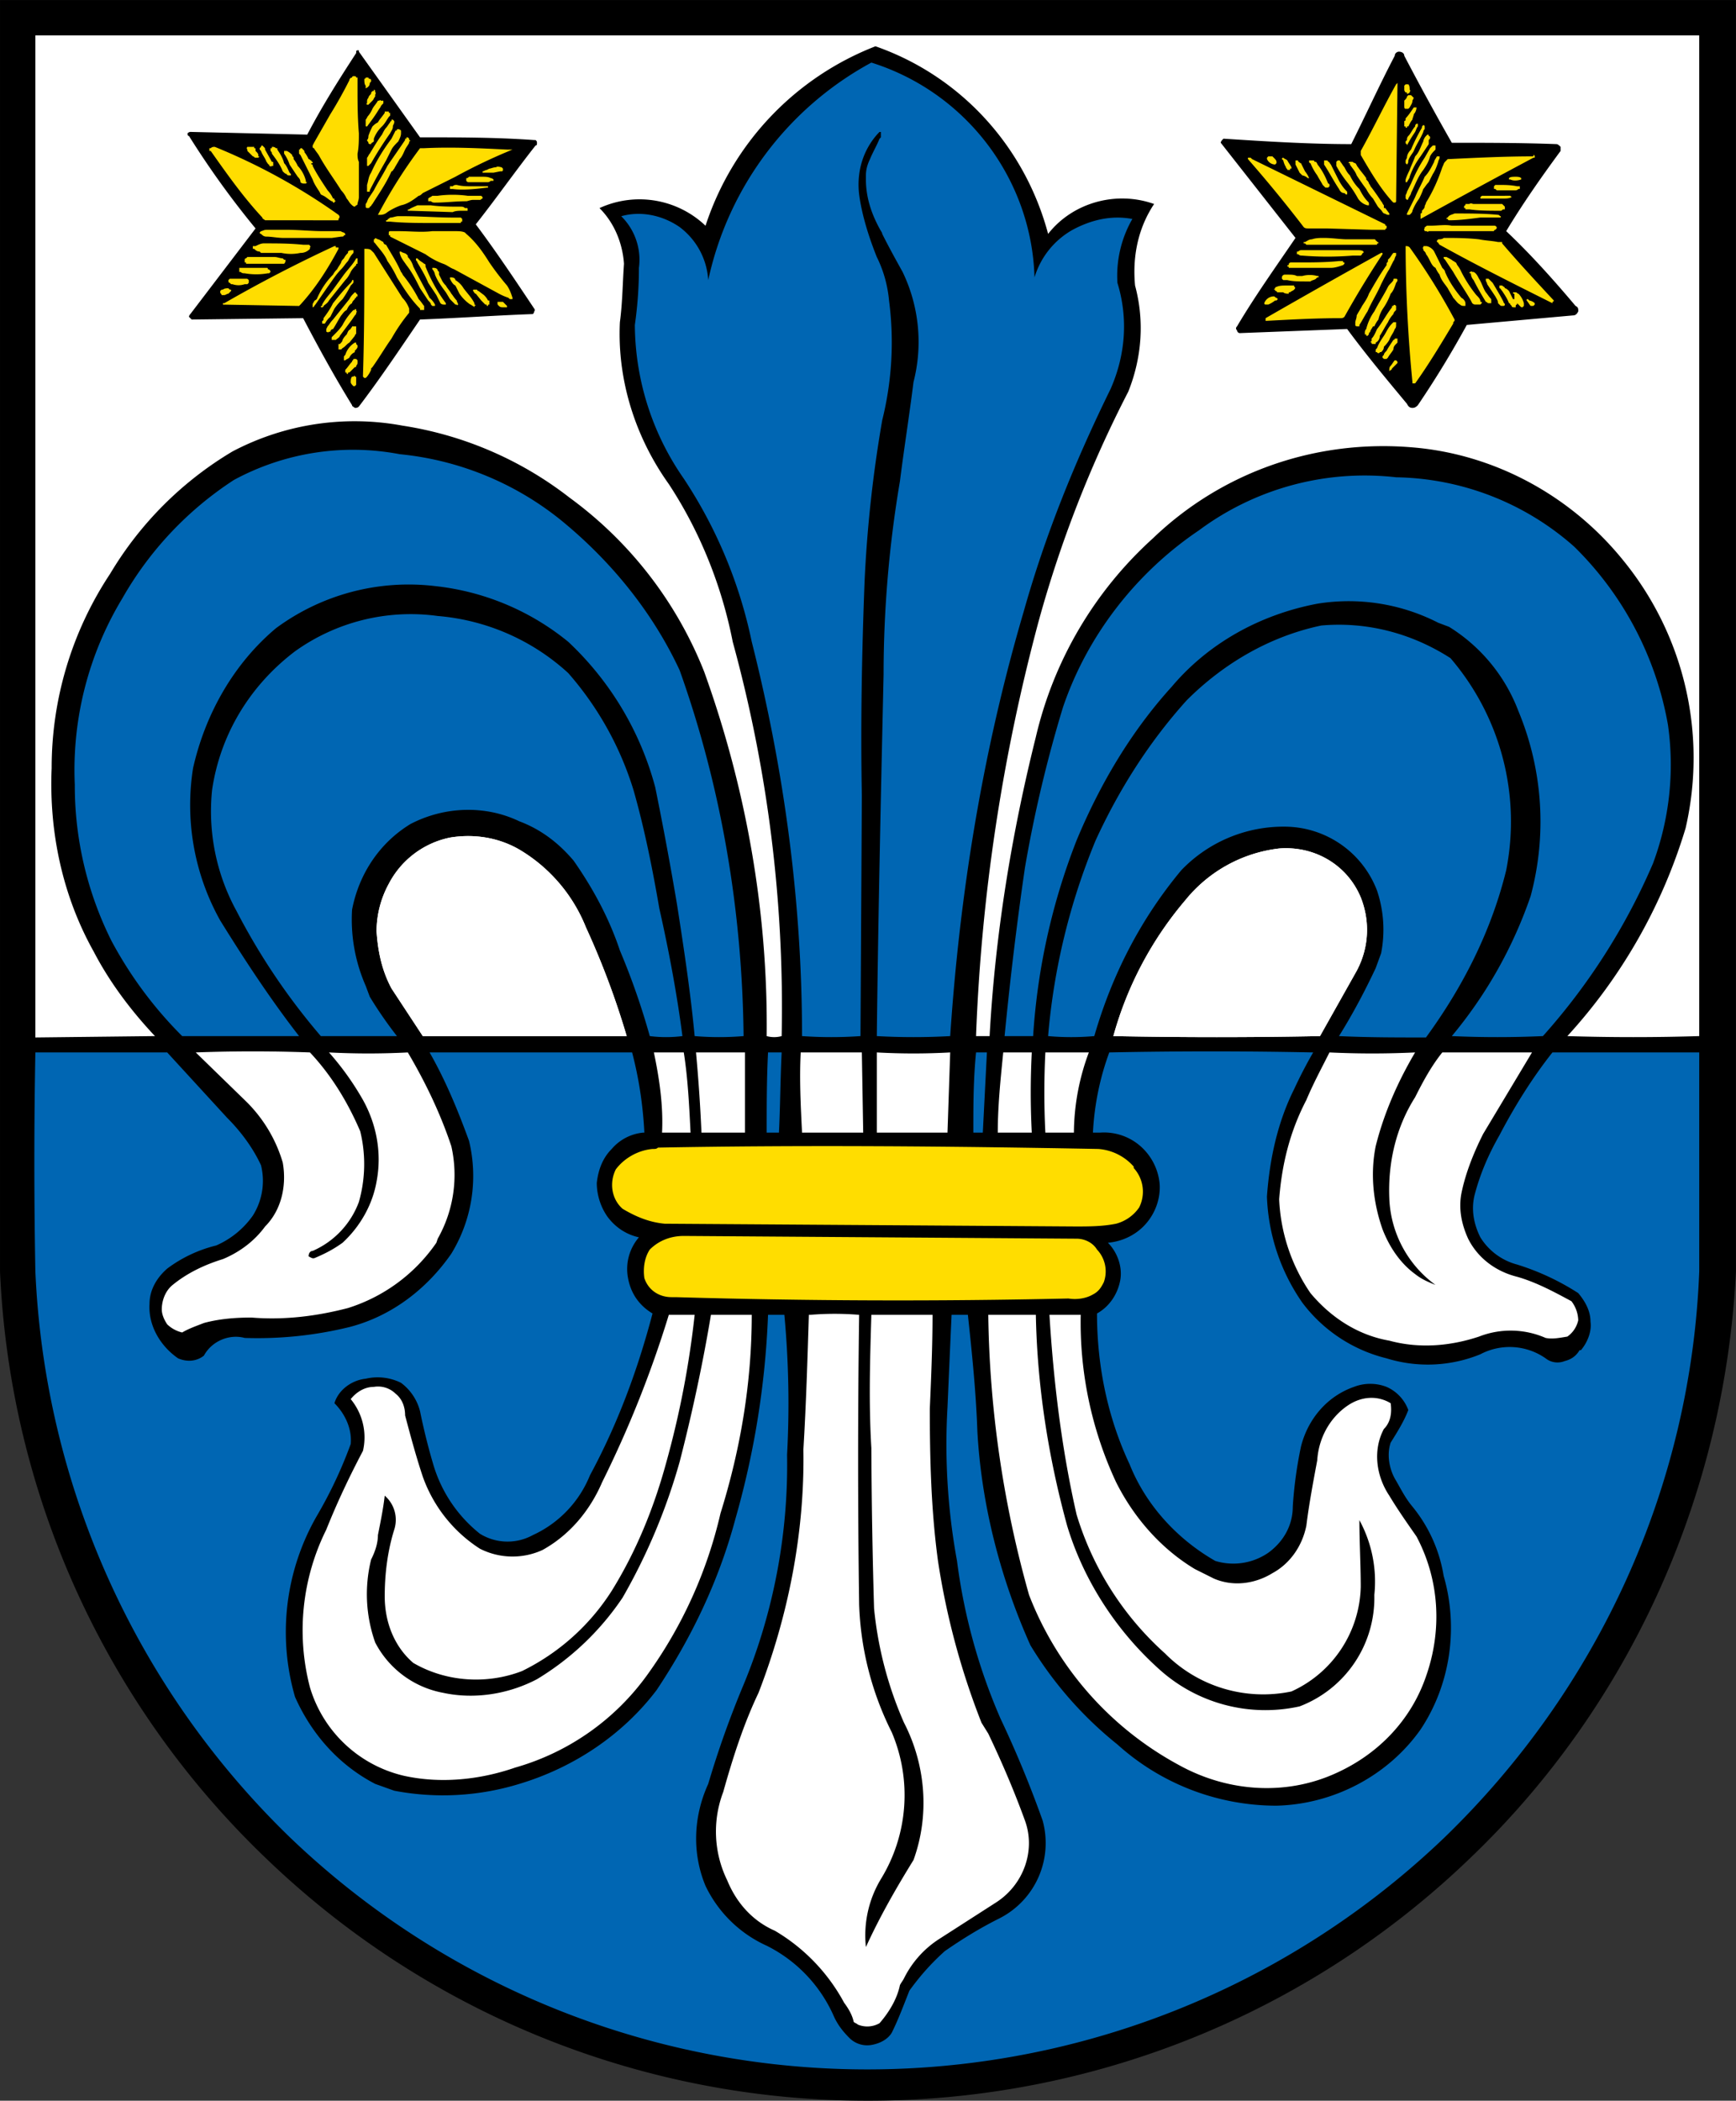
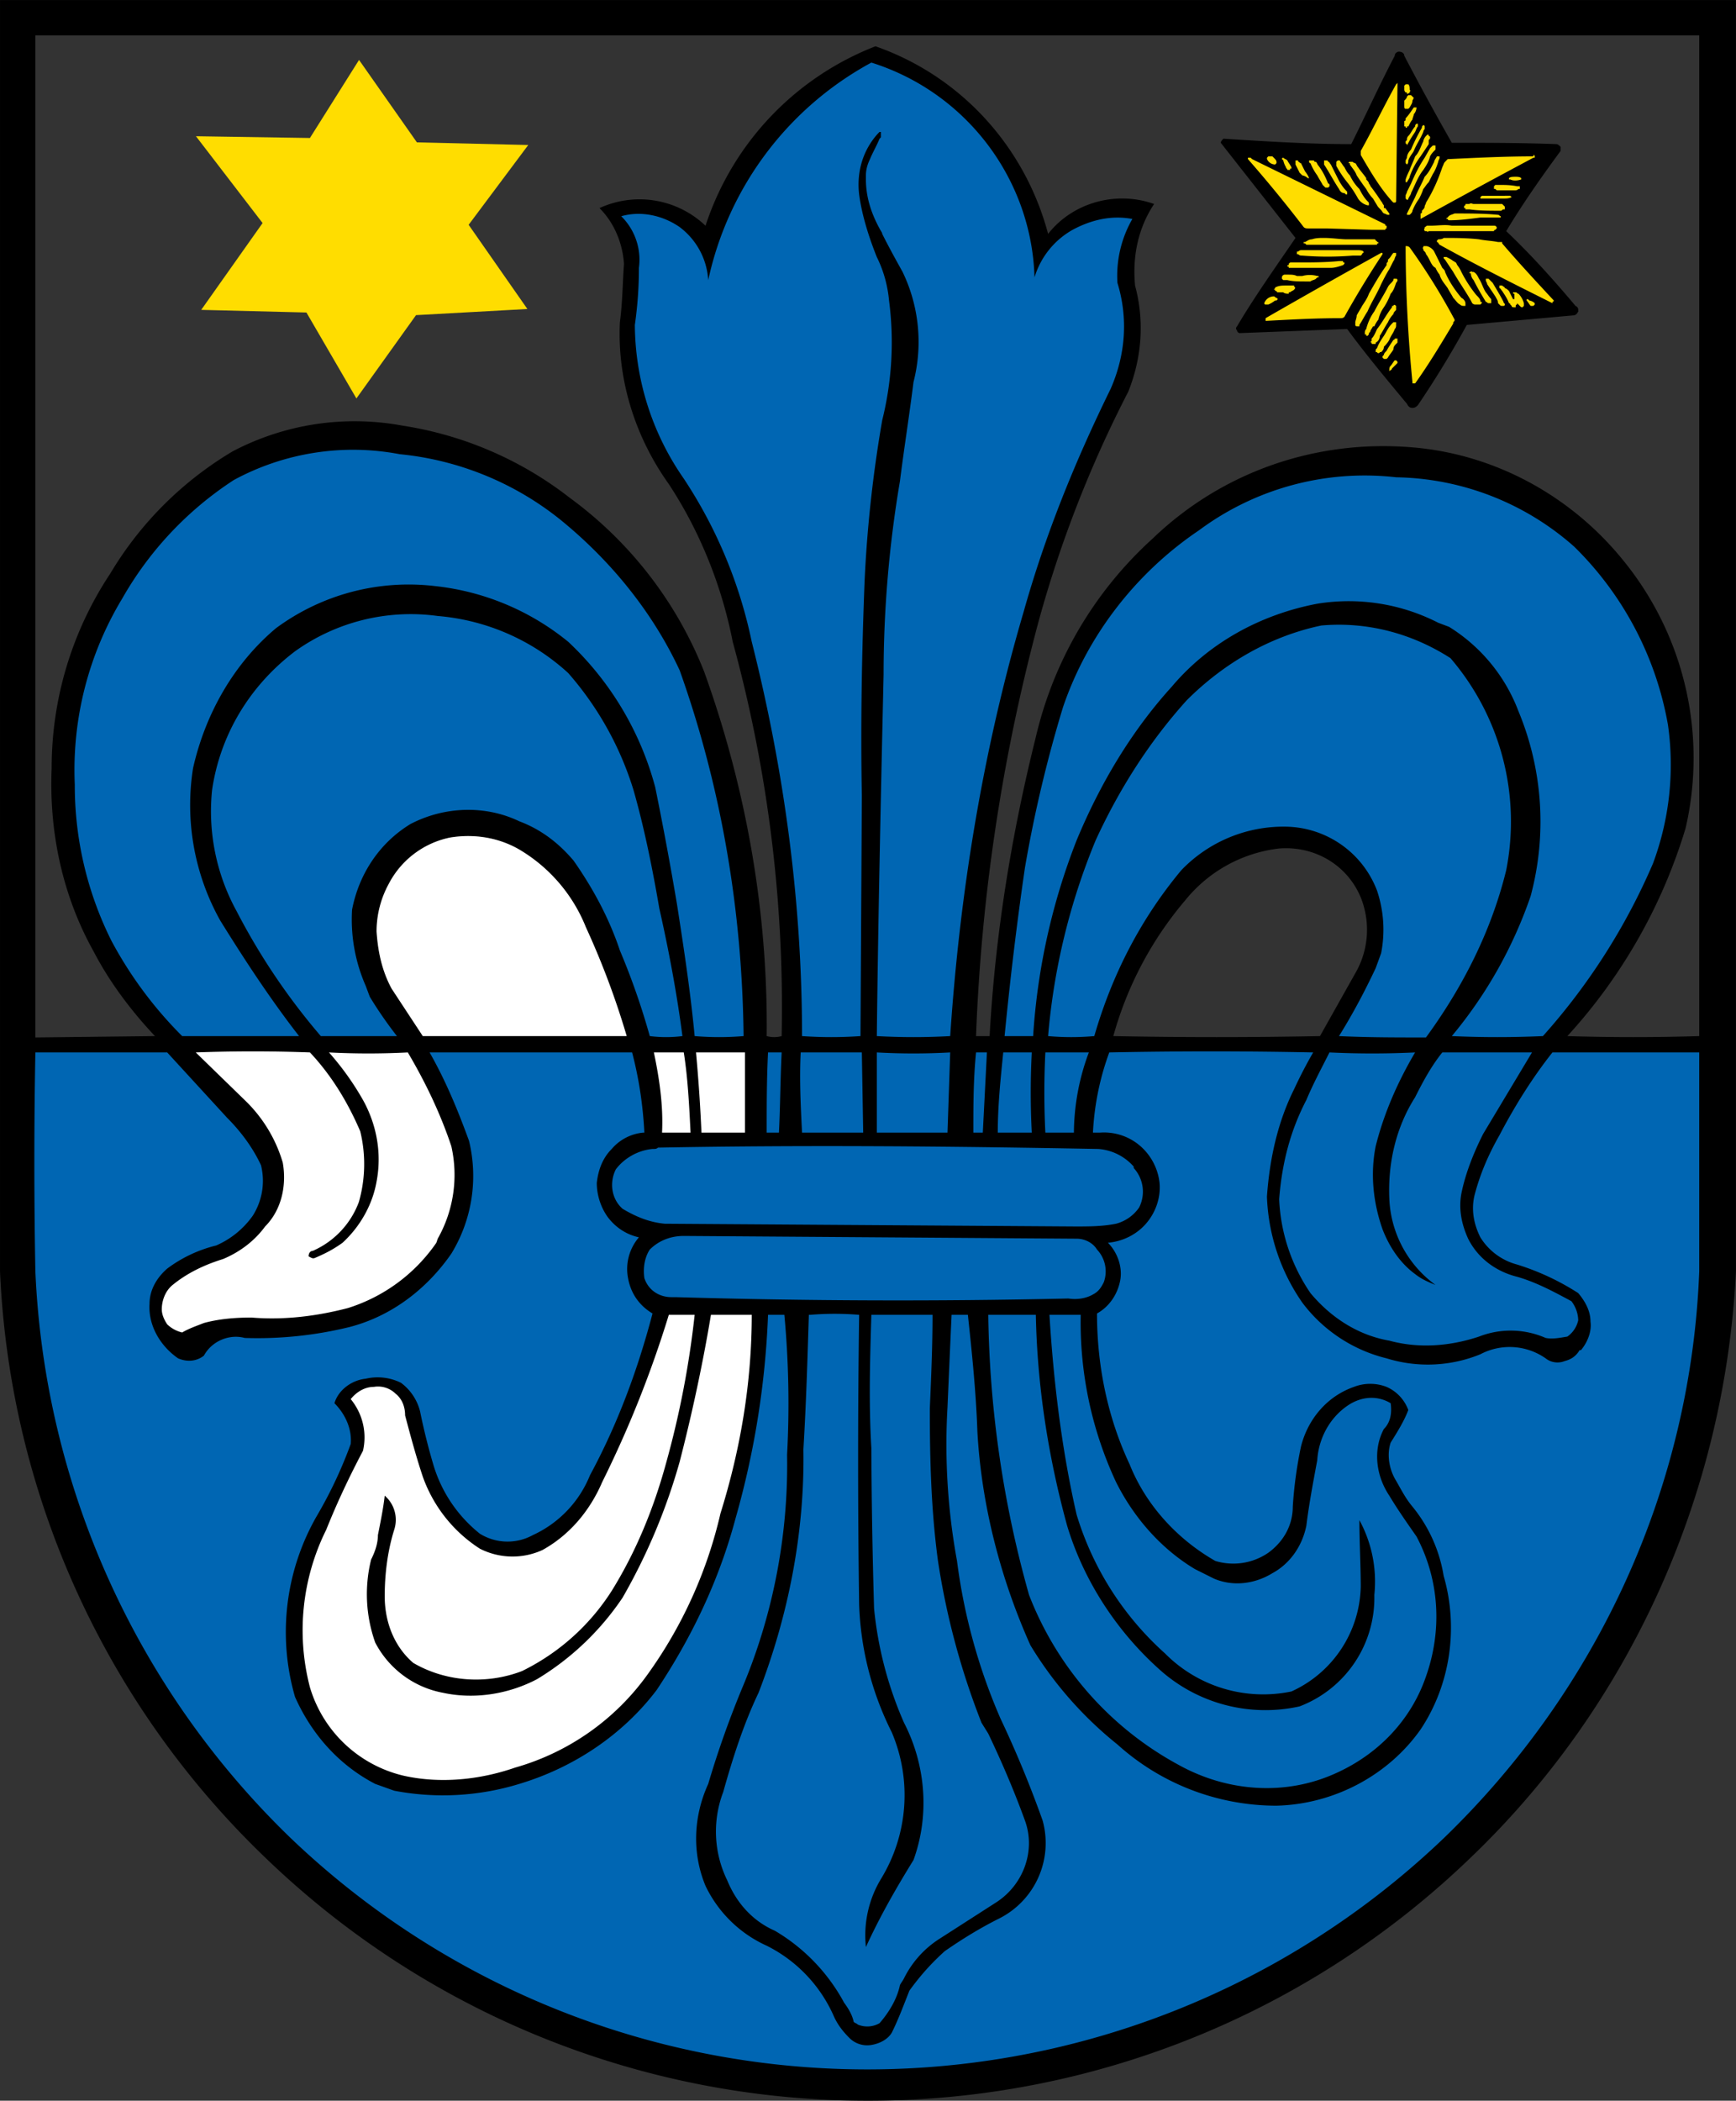
<svg xmlns="http://www.w3.org/2000/svg" height="604.926" width="500">
  <rect width="100%" height="100%" fill="#333333" stroke="none" />
-   <path d="M125.714 561.648H615l-2.143-295-490.714-2.143z" fill="#fff" style="fill:#fff;fill-opacity:1" transform="translate(-118.571 -261.328)" />
  <path d="m176.524 350.559 30.305.757 14.394 24.749 17.173-23.991 32.072-1.768-16.92-24.244 17.173-22.98-32.072-.758-16.668-23.739-14.142 22.476-32.83-.505 19.193 25.001z" fill="#fd1" style="fill:#fd0;fill-opacity:1" transform="translate(-118.571 -261.328)" />
  <path d="m168.19 560.923 70.206 1.01-10.607-16.667-4.04-18.688 7.576-20.708 20.203-8.082 16.668 3.536 14.647 10.101 13.637 25.76 6.566 24.243h34.345l-6.061-57.074-15.152-55.558-25.76-33.84-29.294-20.203-32.83-10.102-34.85 6.566-25.759 16.668-18.182 22.223-9.092 23.234-5.05 29.8 4.545 30.304 10.607 26.264zM346.482 561.428l48.993.505 6.06-60.104 17.678-76.772 20.708-47.477 5.556-19.193-3.03-20.708 5.41-16.567-13.571.357-16.072 10.357-10.893-28.571-23.214-21.071-13.928-5.715-23.036 14.286-23.214 35.536-2.322 4.464-10.536-9.286h-17.5l7.322 11.607-1.429 24.465 3.572 23.571 20.535 34.464 15.715 55.536 7.857 67.679zM406.081 561.428l31.315.505 3.536-15.657 17.677-30.81 24.749-13.637 17.678 4.04 12.627 10.607 1.515 21.213-7.576 11.617-7.576 14.647 67.68-2.525 24.243-35.355 10.607-35.356-1.515-33.335-18.183-34.345-26.769-21.213-46.467-9.091-43.942 14.142-31.314 32.325-15.153 32.324-10.606 62.125z" fill="#033399" style="fill:#0066b3;fill-opacity:1" transform="translate(-118.571 -261.328)" />
  <path d="m123.239 561.933 490.934.505-4.546 102.026-25.759 72.226-41.921 54.548-63.64 46.972-72.226 22.223h-59.094l-56.063-9.596-60.61-32.325-48.992-41.921-33.335-52.023-16.667-47.983-7.576-42.426z" fill="#033399" style="fill:#0066b3;fill-opacity:1" transform="translate(-118.571 -261.328)" />
  <g fill="#fff" style="fill:#fff;fill-opacity:1">
-     <path d="m346.482 563.196-.252 26.011 48.992.253.253-27.78zM348.755 638.705l41.922-.253-1.01 30.81v37.88l11.869 44.952 14.647 31.82 2.02 12.627-5.05 9.344-12.88 8.839-16.668 11.364-6.06 11.364-5.556 9.85-6.314.757-11.87-17.93-20.455-15.91-9.849-14.142-.757-18.688 17.425-47.477 6.818-36.366zM403.808 589.207l2.02-27.779 29.8 1.01-5.556 27.78zM399.01 637.19l33.335.757 1.01 19.95 6.566 24.497 15.153 21.718 18.182 11.364 13.385-5.05 6.566-10.355 2.525-24.496 10.102-11.616 8.334-2.273 7.576 3.535-1.01 3.536-3.283 10.354 1.262 10.354 8.84 12.374 6.06 15.405.505 22.981-11.617 22.476-22.98 15.152-21.719.253-26.516-7.829-21.971-20.456-16.668-26.769-9.596-43.689zM539.169 649.564l18.183-2.526 12.627 3.283 4.04-6.566-1.263-8.586-12.374-6.06-14.142-6.567-5.556-11.616 4.798-18.94 19.193-29.548-64.902-.252-7.829 18.687-5.556 14.395-.252 16.92 6.06 18.688 9.092 10.102 11.364 8.333 15.91 2.02z" style="fill:#fff;fill-opacity:1" transform="translate(-118.571 -261.328)" />
-   </g>
-   <path d="m308.602 636.937 121.976.758 7.576-5.304.252-10.101-4.798-6.566 8.839-1.01 6.566-4.294 1.263-7.07-6.566-12.375-13.89-1.515-126.774.757-6.566 4.799-3.03 4.545-.506 6.566 4.293 6.819 9.344 3.283-2.273 3.788-3.03 8.081 2.778 5.303z" fill="#fd1" style="fill:#fd0;fill-opacity:1" transform="translate(-118.571 -261.328)" />
+     </g>
  <g fill="#fff" style="fill:#fff;fill-opacity:1">
    <path d="m168.443 562.438 27.274 29.8.758 16.92-8.082 9.849-19.192 8.586-5.809 8.081 2.273 10.354 10.354 2.526 7.324-5.051 27.526-.505 22.729-7.829 15.152-17.93 4.798-19.445-15.152-36.113zM303.803 561.933l3.536 28.032 30.304-.253-1.262-28.284zM216.678 665.221l5.303-5.303h9.596l5.051 5.303 4.04 15.91 5.81 12.627 8.08 10.354 9.344 2.778 9.597-1.515 11.617-8.84 7.828-14.394 15.405-39.143 1.01-6.061 29.8.252-5.304 42.174-12.121 38.891-8.587 17.173-10.101 16.162-16.92 12.375-16.163 8.333-26.769 4.041-17.425-4.04-8.081-6.567-8.081-8.08-6.819-21.214 1.768-22.476 13.384-28.032 4.546-11.869z" style="fill:#fff;fill-opacity:1" transform="matrix(1 0 0 1 -118.571 -261.328)" />
  </g>
  <path d="M0 0c-.47 0-.939-.039-1.37-.157-.196-.078-.43-.156-.626-.273a.936.936 0 0 0-.431.234c-.078.118-.156.274-.156.431 0 .274.117.548.313.704.431.353.939.587 1.448.744.47.196.9.509 1.214.939.469.47.626 1.174.508 1.84A4.088 4.088 0 0 1-.157 6.223l-1.448 1.409c1.096.04 2.192.04 3.288 0 .626-.665 1.096-1.448 1.448-2.27a3.979 3.979 0 0 0-.039-2.035 2.476 2.476 0 0 0-1.331-1.409c-.078 0-.117-.079-.117-.157.078-.039.117-.078.196-.039.274.117.509.235.782.431.509.469.862 1.096.979 1.761.157.822 0 1.644-.391 2.349a8.032 8.032 0 0 1-.979 1.369 22.032 22.032 0 0 1 2.27 0c.509-.861.94-1.761 1.253-2.7a3.73 3.73 0 0 0-.392-2.662l-.039-.117A4.856 4.856 0 0 0 2.779.274C1.879.039.939-.078 0 0m10.803 8.102H4.932l-.9 1.37c-.274.509-.392 1.057-.431 1.644 0 .469.117.939.352 1.37a2.564 2.564 0 0 0 1.762 1.33c.704.118 1.448 0 2.074-.391a4.581 4.581 0 0 0 1.84-2.192 23.308 23.308 0 0 0 1.174-3.131M3.405 9.237c.235-.391.509-.783.783-1.135H1.996a18.775 18.775 0 0 0-2.427 3.601 5.973 5.973 0 0 0-.704 3.483C-.9 16.791-.039 18.2 1.253 19.179a5.72 5.72 0 0 0 4.109 1.017 6.334 6.334 0 0 0 3.758-1.643 9.227 9.227 0 0 0 1.879-3.367c.313-1.096.548-2.27.743-3.405.274-1.213.509-2.466.666-3.679a3.79 3.79 0 0 0-.94 0 20.606 20.606 0 0 1-.861 2.466c-.313.939-.783 1.8-1.331 2.583-.43.509-.939.9-1.565 1.135-.979.47-2.153.431-3.132-.078-.9-.548-1.487-1.448-1.683-2.466a4.746 4.746 0 0 1 .392-2.192zm9.042-1.605c.117-.743.156-1.526.195-2.309h-.821c.039.783-.079 1.566-.235 2.309zm-11.077.47h-3.366a11.591 11.591 0 0 0-2.035 2.74 10.001 10.001 0 0 0-1.057 4.501 9.546 9.546 0 0 0 1.37 5.362A9.897 9.897 0 0 0-.509 24.11a7.202 7.202 0 0 0 4.775.744 8.75 8.75 0 0 0 4.619-1.879c1.448-1.174 2.662-2.661 3.444-4.344 1.214-3.405 1.801-6.967 1.84-10.529a8.499 8.499 0 0 0-1.409 0c-.118 1.252-.313 2.544-.509 3.797a101.911 101.911 0 0 1-.626 3.366 8.876 8.876 0 0 1-2.505 4.188 7.29 7.29 0 0 1-3.836 1.604 6.427 6.427 0 0 1-4.579-1.213c-1.214-1.018-2.036-2.466-2.388-4.031A6.81 6.81 0 0 1-.9 11.429c.704-1.135 1.448-2.27 2.27-3.327m12.838-.47V5.323H12.956a47.1 47.1 0 0 1-.157 2.309zM11.39-10.294a7.064 7.064 0 0 0-3.797-2.661c-1.017-.353-2.152-.47-3.209-.235a3.7 3.7 0 0 0-2.701 2.544 6.507 6.507 0 0 0 .47 4.54c.313.783.665 1.526 1.057 2.27.117.509 0 1.057-.353 1.488.157.195.392.352.666.352a.721.721 0 0 0 .626-.196c.196-.156.274-.391.274-.626.156-.587.313-1.174.509-1.762a4.088 4.088 0 0 1 1.644-2.074 2.072 2.072 0 0 1 1.8-.039c.783.431 1.37 1.135 1.722 1.957A31.636 31.636 0 0 1 12.016.078h.744a26.574 26.574 0 0 0-.822-4.266c-.352-1.292-.861-2.544-1.566-3.679a6.397 6.397 0 0 0-2.583-2.31c-1.018-.391-2.192-.313-3.131.235-.548.47-.822 1.174-.822 1.918 0 .626.078 1.292.274 1.918a.92.92 0 0 1-.274.979c-.039-.353-.118-.744-.196-1.135 0-.235-.078-.47-.196-.705a4.155 4.155 0 0 1 .118-2.388 2.772 2.772 0 0 1 1.957-1.448c.9-.195 1.879-.039 2.701.392a7.856 7.856 0 0 1 2.465 2.348 17.215 17.215 0 0 1 1.644 3.914c.353 1.37.666 2.818.9 4.227h1.175c0-1.918-.313-3.836-.9-5.714a12.893 12.893 0 0 0-2.114-4.658m3.483 17.926h.392c-.039-.783-.039-1.526-.078-2.309H14.834c0 .783 0 1.526.039 2.309m2.74-2.309h-1.761c-.039.783-.078 1.526-.039 2.309h1.761Zm2.153 0h-1.761v2.309a19.095 19.095 0 0 1 2.113 0l-.078-2.309zm1.409 2.309-.118-2.309h-.273c0 .783 0 1.526.078 2.309zm-2.505-26.85c-.078-.391-.313-.783-.587-1.096a.71.71 0 0 0-.626-.039c-.039.039-.079.039-.118.078-.039.196-.156.392-.274.548a5.347 5.347 0 0 1-1.996 2.075c-.626.274-1.096.782-1.37 1.448a3.198 3.198 0 0 0-.117 2.544c.274.978.587 1.957 1.017 2.857.862 2.231 1.331 4.619 1.292 7.006.078 1.292.117 2.584.157 3.875h.039c.47.039.939.039 1.409 0a297.047 297.047 0 0 1 0-8.337 8.835 8.835 0 0 1 .939-3.679 4.622 4.622 0 0 0-.313-4.227 3.147 3.147 0 0 1-.431-1.957c.392.861.862 1.683 1.37 2.505.47 1.292.353 2.74-.273 3.953a10.757 10.757 0 0 0-.862 3.288 182.358 182.358 0 0 0-.078 4.618c-.078 1.292-.039 2.545 0 3.836h1.761c0-.9-.039-1.8-.078-2.701 0-1.487.039-2.935.235-4.383a21.527 21.527 0 0 1 1.253-4.658l.195-.313c.392-.822.744-1.644 1.057-2.505.313-.861-.039-1.84-.822-2.349l-1.644-1.056a2.856 2.856 0 0 1-1.017-1.135c-.04-.079-.079-.118-.118-.196m3.797 26.85a22.23 22.23 0 0 1 0-2.309h-.979c0 .783.079 1.526.157 2.309h.822zm1.643 0a6.697 6.697 0 0 1-.43-2.309H22.858a22.799 22.799 0 0 0 0 2.309zM23.524.548a218.774 218.774 0 0 0-11.312.039h-.118c-.352 0-.665.196-.782.548-.04.274 0 .587.156.822.274.274.626.392.979.392l11.311-.079c.235 0 .47-.117.587-.313a.916.916 0 0 0 .196-.939c-.078-.157-.156-.274-.313-.353-.196-.117-.47-.156-.704-.117m-5.95 14.482-.039-6.928a12.119 12.119 0 0 0-1.683 0c0 3.836-.509 7.632-1.448 11.351a13.482 13.482 0 0 1-1.957 4.697 7.81 7.81 0 0 0-1.409 4.423c.078.547.117 1.095.117 1.643a1.758 1.758 0 0 1-.509 1.488c.548.156 1.175.039 1.683-.313.47-.353.783-.901.822-1.527a9.367 9.367 0 0 0 4.697 6.263c2.74-.861 4.619-3.367 4.697-6.185a2.349 2.349 0 0 0 1.096 1.37c.509.274 1.096.431 1.722.313a3.279 3.279 0 0 1-.43-1.839c.313-1.018.234-2.075-.196-3.053-1.018-2.075-1.879-4.188-2.505-6.419-1.175-3.992-1.84-8.102-2.114-12.212a19.094 19.094 0 0 0-2.113 0c.039 3.444.117 6.928.195 10.411 0 1.84.157 3.719.47 5.558.118.94.274 1.918.391 2.858a4.639 4.639 0 0 1-.313 3.17c-.195.352-.391.704-.587 1.096 0 .039-.039.078-.078.156-.235.431-.392.901-.392 1.409v.118c0 .156.04.313.118.47.078.195.196.391.274.587l.039.039v.156h-.039l-.039-.039c-.431-.469-.626-1.096-.548-1.761.078-.587.274-1.213.509-1.801.195-.391.313-.821.352-1.252a9.273 9.273 0 0 0-.196-3.444 37.005 37.005 0 0 1-.509-4.658c-.078-2.035-.117-4.11-.078-6.145m6.145-12.408-11.82.079c-.431.039-.822.195-1.214.43-.313.274-.391.744-.195 1.135.235.313.626.548 1.057.587.078 0 .117 0 .156.039 4.227.079 8.455.04 12.682-.039a1.504 1.504 0 0 0 1.017-.508v-.04a1.01 1.01 0 0 0 .157-1.135 1.167 1.167 0 0 0-.666-.469c-.391-.079-.783-.079-1.174-.079m7.046 5.48a151.3 151.3 0 0 0-5.95 0 10.244 10.244 0 0 0 2.074 3.914 4.082 4.082 0 0 0 2.701 1.487c1.018.079 1.958-.469 2.349-1.409a2.494 2.494 0 0 0-.118-2.113l-1.056-1.879m.469-21.214c-1.448-.665-3.131-.548-4.54.235a9.426 9.426 0 0 0-4.306 4.892A31.15 31.15 0 0 0 21.214.078H22.584c.039-2.035.353-4.07.9-6.067.47-1.565 1.409-3.013 2.623-4.109a4.557 4.557 0 0 1 4.07-1.096 3.344 3.344 0 0 1 2.153 3.209 3.695 3.695 0 0 1-.43 2.153c0-.626.039-1.292.039-1.918a3.396 3.396 0 0 0-1.996-3.014 3.98 3.98 0 0 0-3.641 1.096 8.778 8.778 0 0 0-2.544 3.993c-.43 1.878-.665 3.835-.782 5.753h.9a10.87 10.87 0 0 1 1.017-4.814c.509-1.018 1.292-1.918 2.271-2.505l.548-.274c.548-.235 1.174-.157 1.683.156.508.275.861.783.978 1.37.078.627.196 1.253.313 1.879.039.626.352 1.213.862 1.566.391.274.86.313 1.252.078.039-.274 0-.548-.196-.743-.313-.588-.235-1.331.157-1.918.235-.392.509-.783.783-1.175.665-1.252.743-2.7.273-4.031-.43-1.253-1.37-2.231-2.583-2.779M29.825 14.13a4.077 4.077 0 0 1-3.053-1.253c-1.174-1.409-1.996-3.014-2.505-4.775a7.57 7.57 0 0 0-1.33 0 18.854 18.854 0 0 0 1.369 5.636c.666 1.448 1.527 2.818 2.623 4.032 1.057 1.056 2.387 1.839 3.874 2.152 1.332.118 2.623-.234 3.719-.939a7.226 7.226 0 0 0 1.605-6.106c-.431-1.761-1.253-3.366-2.31-4.814-.861 0-1.682 0-2.505.039.392.626.744 1.292 1.057 1.957l.157.43a3.534 3.534 0 0 1-.118 1.801 2.854 2.854 0 0 1-2.583 1.84M35.344-.548c-.822-.274-1.722-.352-2.583-.117-.901.156-1.683.665-2.27 1.369a5.177 5.177 0 0 0-.901 2.701c.078 1.018.313 1.957.783 2.858.196.469.43.9.665 1.369a26.003 26.003 0 0 1 2.466 0c-.508-.861-.9-1.761-1.135-2.7-.156-.783-.078-1.605.196-2.388.196-.509.509-.978.939-1.292.196-.156.392-.234.587-.313a3.231 3.231 0 0 0-1.33 2.505c-.04 1.018.195 2.036.743 2.897.235.469.47.9.783 1.291h2.583l-1.408-2.348c-.275-.548-.51-1.135-.627-1.722-.078-.431 0-.861.196-1.292.274-.548.783-.939 1.409-1.096.548-.156 1.057-.43 1.565-.704a.934.934 0 0 0 .196-.548.778.778 0 0 0-.313-.47c-.235-.039-.43-.078-.626-.039a2.506 2.506 0 0 1-1.918.039m-4.658 21.097c-1.644-.313-3.131-1.135-4.188-2.388-1.174-1.292-2.074-2.818-2.74-4.423a18.643 18.643 0 0 1-1.252-5.636h-.822c.156 1.605.352 3.249.587 4.854a37.68 37.68 0 0 0 1.096 4.618c.705 2.074 2.114 3.875 3.914 5.088a8.002 8.002 0 0 0 5.675 1.527 7.922 7.922 0 0 0 5.128-1.996 9.489 9.489 0 0 0 2.7-5.128 8.139 8.139 0 0 0-.43-3.992 18.249 18.249 0 0 0-3.17-4.971 29.412 29.412 0 0 0-2.623 0 12.768 12.768 0 0 1 2.27 4.032 8.276 8.276 0 0 1-.352 5.323 4.89 4.89 0 0 1-1.996 2.426l-.313.118a5.653 5.653 0 0 1-3.484.548M-2.779 8.102l-3.444-.039v28.846h47.908V8.102a61.623 61.623 0 0 0-3.797 0 15.478 15.478 0 0 1 3.405 5.988 8.993 8.993 0 0 1-1.8 7.711c-1.488 1.84-3.679 3.053-6.067 3.249-2.779.235-5.48-.705-7.476-2.623a11.116 11.116 0 0 1-3.366-5.714c-.704-2.818-1.174-5.714-1.331-8.611h-.391a53.707 53.707 0 0 0 1.801 11.938 34.083 34.083 0 0 0 2.583 6.615c.391.978.469 2.035.195 3.053-.078.821.079 1.643.548 2.348-1.096.391-2.348.039-3.052-.861-.666 2.505-2.506 4.54-4.971 5.401a8.318 8.318 0 0 1-4.893-5.166 2.757 2.757 0 0 1-3.053.508c.431-.43.665-1.017.705-1.604-.04-.548-.04-1.096-.118-1.683-.078-1.644.431-3.288 1.409-4.658.9-1.37 1.527-2.936 1.84-4.54a39.813 39.813 0 0 0 1.409-11.351.805.805 0 0 0-.431 0c.039 3.562-.587 7.124-1.8 10.49a11.393 11.393 0 0 1-3.875 5.01 10.41 10.41 0 0 1-4.814 2.074 7.545 7.545 0 0 1-4.893-.744 10.129 10.129 0 0 1-3.523-3.522 10.109 10.109 0 0 1-1.683-5.597c-.078-1.84.314-3.679 1.214-5.284.469-.901 1.096-1.722 1.761-2.427m44.464-6.771c-.235-6.185-2.897-12.016-7.359-16.322a24.025 24.025 0 0 0-33.191 0A24.138 24.138 0 0 0-6.223 1.331a169.684 169.684 0 0 0 0 6.301h3.796l1.723-1.879c.391-.391.743-.861.978-1.369a1.873 1.873 0 0 0-.235-1.449 2.522 2.522 0 0 0-1.057-.861 3.89 3.89 0 0 1-1.409-.665c-.313-.274-.509-.626-.509-1.017-.039-.627.314-1.214.822-1.566.275-.118.548-.079.744.078.235.431.744.626 1.174.509a11.115 11.115 0 0 1 3.014.313C4.032.039 5.049.822 5.754 1.839a4.29 4.29 0 0 1 .509 3.249c-.314.861-.666 1.722-1.135 2.544h5.831c.196-.743.313-1.526.353-2.309h-.04a1.358 1.358 0 0 1-.9-.47c-.274-.274-.391-.626-.43-.978 0-.352.117-.705.313-.979.235-.313.548-.508.9-.587a1.397 1.397 0 0 1-.313-1.174c.078-.431.313-.783.705-1.018-.431-1.644-1.018-3.209-1.801-4.657a3.215 3.215 0 0 0-1.644-1.722 1.512 1.512 0 0 0-1.526.039 3.99 3.99 0 0 0-1.331 1.957 17.889 17.889 0 0 0-.391 1.565 1.473 1.473 0 0 1-.549.822 1.513 1.513 0 0 1-1.017.118c-.392-.04-.783-.314-.9-.705.313-.313.508-.743.469-1.174a12.636 12.636 0 0 0-.978-2.075 6.708 6.708 0 0 1-.626-5.205c.469-1.057 1.252-1.957 2.309-2.505l.548-.196a7.48 7.48 0 0 1 3.601.196c1.565.47 2.974 1.409 3.953 2.7 1.018 1.527 1.8 3.171 2.27 4.932.548 1.918.861 3.875.939 5.871h.47a27.55 27.55 0 0 0 .078-4.031c.04-2.27-.391-4.541-1.252-6.615a27.687 27.687 0 0 1-1.018-2.857c-.43-.94-.469-1.997-.078-2.936a3.59 3.59 0 0 1 1.761-1.722 4.126 4.126 0 0 0 1.918-1.996c.118-.274.274-.47.47-.666a.723.723 0 0 1 .626-.195c.235.039.47.156.587.352.196.392.353.822.509 1.213.313.431.626.783 1.018 1.136.509.352 1.017.665 1.565.939a2.432 2.432 0 0 1 1.253 2.818 31.505 31.505 0 0 1-1.213 2.936 16.666 16.666 0 0 0-1.253 4.54 18.568 18.568 0 0 0-.274 4.423c.039.9.078 1.8.118 2.661h.469c.118-1.096.235-2.231.274-3.366.118-2.113.666-4.227 1.526-6.145a10.894 10.894 0 0 1 2.506-2.857 6.837 6.837 0 0 1 4.579-1.762c1.644.04 3.209.862 4.149 2.193.861 1.291 1.096 2.935.665 4.422a4.209 4.209 0 0 1-.9 1.996c-.196.235-.313.47-.47.744-.195.313-.274.744-.156 1.096.196.313.391.626.508.939a1.166 1.166 0 0 1-.626.666 1.299 1.299 0 0 1-.939 0c-.783-.274-1.331-.939-1.526-1.722a12.08 12.08 0 0 1-.235-1.723c0-.548-.274-1.017-.705-1.33a1.779 1.779 0 0 0-1.527-.235c-1.095.626-1.996 1.605-2.465 2.779-.626 1.33-.94 2.818-.94 4.344.353.196.588.548.666.94.078.391-.078.822-.352 1.096.43.039.822.235 1.095.548.274.313.431.743.392 1.174a1.646 1.646 0 0 1-.548 1.057 1.59 1.59 0 0 1-1.174.391h-.196c.039.783.196 1.566.47 2.309 1.957.04 3.914.04 5.871 0a13.14 13.14 0 0 1-.548-1.057c-.47-.939-.705-1.996-.783-3.091A5.692 5.692 0 0 1 30.256.43a4.322 4.322 0 0 1 2.426-1.604 4.002 4.002 0 0 1 2.701.117 1.808 1.808 0 0 0 1.879-.117.549.549 0 0 1 .548-.079c.157.04.313.118.43.314h.039c.196.234.314.548.275.821 0 .314-.157.588-.353.822a7.18 7.18 0 0 1-1.761.822 1.78 1.78 0 0 0-1.057.783c-.196.392-.274.822-.157 1.253.157.587.392 1.135.705 1.683.43.822.939 1.644 1.527 2.387h4.227zm-48.926 0A24.894 24.894 0 0 1 .47-15.617a24.939 24.939 0 0 1 17.261-6.928 24.962 24.962 0 0 1 17.3 6.928c4.658 4.423 7.397 10.529 7.711 16.948v36.596H-7.241V1.331" fill="#232423" fill-rule="evenodd" style="fill:#000;fill-opacity:1" transform="matrix(10.003 0 0 -10.003 72.435 379.399)" />
  <path d="m476.792 355.61 17.425-26.517-21.718-26.011 35.608 2.525 13.637-24.496 3.535 3.03 11.365 20.96 27.779-.504-13.385 23.738 18.94 21.466-29.799 3.283-14.142 23.991-19.698-22.223-29.294 2.02z" fill="#fd1" style="fill:#fd0;fill-opacity:1" transform="translate(-118.571 -261.328)" />
  <path d="m0 0 .039-.039c.039-.039.079-.078.079-.118v-.039l-.04-.039a.261.261 0 0 0-.234.157v.039L-.118 0Zm.118-4.149h-.04a.84.84 0 0 0-.196-.117h-.078c-.039 0-.039.039-.039.039a.296.296 0 0 0 .274.196c.039 0 .039-.04.079-.04l.039-.039zm.195 4.11c.039-.039.078-.039.118-.078.039-.079.078-.118.117-.196v-.039H.509v-.039H.431c0 .039-.04.039-.04.078a.652.652 0 0 0-.078.196l-.039.039c0 .039.039.039.039.039M.47-3.914v-.039c-.039 0-.118 0-.157.039H.157s-.039 0-.039.039h-.04v.039H.039l.039.039c0 .039.04.039.04.039.078.04.195.04.273.04H.626v-.04c.039 0 .039-.039 0-.078s-.078-.039-.117-.078zm.548 3.288a.298.298 0 0 1-.157.078l-.039.039-.039.039a17.17 17.17 0 0 1-.118.235v.118h.04c.039 0 .039 0 .039-.04.039 0 .039-.039.078-.039l.117-.235a.817.817 0 0 0 .118-.195zM.431-3.405c.117 0 .195 0 .274-.039h.156a.808.808 0 0 0 .431 0h.039v-.039h-.039l-.039-.04c-.04-.039-.118-.039-.157-.078H.939c-.156 0-.352 0-.508.039H.313l-.039.039v.04c0 .039.039.078.078.078zm.861 2.857a1.553 1.553 0 0 0-.196.352c-.039 0-.039.039-.039.039v.04H1.174s.039 0 .039-.04h.04c.039-.039.039-.078.078-.117.117-.157.196-.313.274-.509.039 0 .039-.039.039-.039v-.039L1.605-.9h-.078l-.079.078c-.039.078-.117.196-.156.274m.743-2.466v-.039h.039v-.039l-.039-.039c-.117-.039-.235-.079-.352-.079H.47c0 .04 0 .04-.039.04 0 .039 0 .039.039.039v.039c.039.039.039.039.078.039h.196c.391 0 .783 0 1.174.039ZM1.488-.157v.04h.039c.039 0 .078 0 .078-.04.039 0 .039-.039.078-.078l.196-.391c.078-.157.156-.274.274-.392v-.078h-.039l-.04.039c-.078 0-.117.039-.156.118-.157.234-.274.469-.43.704v.039zm1.095-2.661-.039-.039h-.235a8.975 8.975 0 0 0-1.448 0c-.039 0-.078 0-.117.039H.705v.078h.039a.12.12 0 0 0 .078.039h1.644c.039 0 .117 0 .157-.039v-.039c-.04 0-.04-.039-.04-.039M1.957-.157c.039-.039.078-.117.117-.156.04-.078.079-.157.157-.235.078-.157.156-.274.274-.391.078-.157.156-.275.235-.353.039-.039.039-.039.039-.078v-.039H2.74a.453.453 0 0 0-.274.195 3.306 3.306 0 0 1-.313.47 3.196 3.196 0 0 0-.313.47v.117c.039.04.039.04.078.04s.039-.04.039-.04m.979-2.387H.979l-.04.039H.9v.039h.039c.079.039.118.078.196.078.118.04.235.04.353.04.234 0 .469-.04.665-.04h.783c.039 0 .039-.039.039-.039.039 0 .039-.039.039-.039.039 0 .039 0 .039-.039-.039 0-.039 0-.039-.039h-.039zm-.979-2.114c-.704 0-1.409-.039-2.153-.078v.078a242.72 242.72 0 0 0 3.327 1.879h.039v-.039a27.83 27.83 0 0 1-1.096-1.801c-.039-.039-.078-.039-.117-.039m1.174 2.544h-.274l-1.291.039h-.509c-.078 0-.118 0-.157.04A38.815 38.815 0 0 1-.705-.078v.039h.079l.039-.039 3.836-1.879c0-.039 0-.039.039-.039v-.079c-.039 0-.039-.039-.039-.039H3.21zM2.466-.313c.078-.118.157-.196.235-.313v-.039c.039-.04.078-.079.078-.118.039-.039.039-.078.078-.117a7.25 7.25 0 0 0 .274-.392c.039-.039.039-.078.079-.117v-.078h.039l.117-.157v-.039h-.039c-.039 0-.078.039-.117.039l-.04.039c-.039.079-.117.118-.156.196l-.118.195a1.194 1.194 0 0 0-.195.275c-.118.156-.196.274-.274.391-.04.117-.118.196-.196.313v.039h-.039c0 .039.039.039.039.039h.078s.04-.039.078-.039c.04-.039.04-.078.079-.117m.9-2.936c-.078-.117-.156-.274-.235-.43-.117-.274-.274-.509-.391-.783-.079-.117-.157-.274-.235-.391v-.04h-.039c-.039 0-.079 0-.079.04v.078c0 .039.04.117.04.196.039.078.117.195.156.274.078.117.157.234.196.352.157.274.313.548.509.822v.039c0 .039.039.039.039.078v.039l.039.039c.04.04.078.118.118.157h.078v-.078c-.039-.039-.039-.118-.078-.157zM3.21-5.167c.078.118.117.235.234.353l.04.039h.039c0 .039 0 .039 0 0h.039v-.078c0-.04 0-.079-.039-.118-.039-.117-.117-.196-.157-.313a.859.859 0 0 0-.156-.196c0-.078-.04-.117-.079-.156h-.039c0-.039-.078-.039-.078 0h-.039v.078l.039.039c.039.118.117.235.196.352m.274.862c0 .039.039.039.078 0v-.118c-.039-.039-.078-.078-.078-.117a.838.838 0 0 1-.157-.235c-.078-.118-.157-.274-.235-.392a.214.214 0 0 0-.117-.195v-.039h-.079c-.039 0-.039 0-.039.039-.039 0-.039.039 0 .039v.078c.079.078.118.196.157.274.156.196.274.431.43.626v.04zm.078.665c-.039-.118-.078-.235-.156-.313a1.889 1.889 0 0 0-.196-.392.946.946 0 0 1-.157-.352.84.84 0 0 1-.117-.196h-.04c-.039-.078-.078-.117-.078-.156l-.039-.039c0-.039 0-.039-.039-.079h-.039v.04h-.04v.039c0 .039 0 .078.04.117.039.157.117.352.235.509.117.235.274.47.391.704.039.079.117.118.157.196 0 .039 0 .039.039.039h.039c.039 0 .039-.039.039-.039 0-.039-.039-.078-.039-.078m.039-2.27v-.039l-.039-.04-.118-.117c0-.039-.038-.039-.078-.078v.039c0 .039 0 .078.04.117.038.039.078.118.117.157h.039zm-.391.196c0 .039.039.078.078.117.039.078.118.196.196.313 0 0 .039 0 .039.039h.078V-5.362l-.039-.039c-.039-.04-.078-.079-.078-.157-.04-.078-.118-.156-.157-.235l-.039-.039H3.21l-.04.039c0 .039 0 .039.04.079m.391 7.749-.039-3.327c0-.039-.039-.039-.039-.039h-.039l-.04.039c-.352.392-.626.861-.9 1.331V.156c.352.627.666 1.292 1.018 1.918l.039.04zm.235.039h.078c.039-.039.039-.117.039-.156.039-.039 0-.039 0-.078 0 0-.039-.04-.078-.04v.04h-.039s-.039.039-.039.078v.117Zm.235-.391-.039-.078c0-.079-.04-.118-.079-.196l-.039-.039h-.078c-.039 0-.039.039-.039.078v.157c.039.039.078.078.078.117l.039.039h.078l.079-.078M3.797.979v.039s.039 0 .039.039v.039c.078.078.156.196.235.313h.078a.303.303 0 0 0-.078-.196c0-.039-.039-.117-.039-.156-.04-.039-.079-.118-.118-.196h-.039V.822c-.039 0-.039 0-.039.039h-.039zm.039-.548.039.039c0 .039 0 .078.039.117.078.078.118.196.196.274 0 .039 0 .039.039.078h.039V.861C4.149.822 4.149.783 4.11.704 4.032.587 3.953.47 3.875.313v.039c-.039 0-.039.039-.039.039zm.469.391c0 .039 0 .039.04.078.039 0 .039-.039.039-.039V.783C4.345.744 4.345.704 4.345.704 4.266.509 4.149.352 4.071.156 4.032.078 3.953 0 3.914-.117c0-.04 0-.079-.039-.118l-.039.039v.079l.039.078c0 .078.039.156.117.235.079.195.196.43.313.626M4.54.548c0-.039 0-.039-.039-.078V.352L4.266 0a2.107 2.107 0 0 1-.313-.587c0-.039-.039-.078-.078-.157h-.039v.079c.039.117.078.195.117.274.039.117.118.274.157.391.117.117.156.274.235.431 0 .039.039.117.078.156l.039.039c.039 0 .039 0 .039-.039 0 0 .039 0 .039-.039m.157-.352C4.619.117 4.579.078 4.54 0c-.039-.157-.117-.274-.195-.391-.157-.196-.235-.431-.353-.666 0-.039-.039-.078-.078-.157 0-.039-.039-.039-.039-.039l-.039.039v.079c0 .039.039.078.039.117l.117.235c.118.274.235.509.392.744l.156.274.079.078h.078V.235Zm.078-.353c-.039-.117-.078-.234-.156-.352a17.17 17.17 0 0 1-.118-.235c-.078-.078-.117-.156-.156-.195-.04-.118-.079-.196-.118-.275a1.565 1.565 0 0 1-.195-.352c0-.039-.04-.078-.04-.078l-.039-.039h-.078v.039l.235.47c.078.195.195.391.274.587.117.117.195.274.274.43 0 .04.039.079.078.157h.078v-.039c0-.039-.039-.078-.039-.118m.431-4.657c-.352-.587-.705-1.175-1.096-1.722h-.078v.039a40.89 40.89 0 0 0-.196 3.796v.118c.039 0 .078 0 .117-.039a18.41 18.41 0 0 0 1.292-2.075v-.039c-.039-.039-.039-.039-.039-.078M4.658-2.74l.234-.47c.04-.039.079-.078.079-.117.117-.274.274-.509.47-.744.078-.039.117-.117.117-.156v-.078h-.039c-.039 0-.078 0-.117.039-.079.039-.118.117-.196.195-.04.079-.118.196-.157.274-.078.118-.195.235-.235.392a.852.852 0 0 0-.117.195c-.078.04-.118.118-.157.196-.039.078-.078.157-.117.196 0 .039-.039.078-.078.117v.039c-.04.04 0 .04 0 .04 0 .039 0 .039.039.039h.039c.078 0 .196-.079.235-.157m.665-.391a.86.86 0 0 0 .118-.196 3.79 3.79 0 0 1 .43-.665c.078-.079.118-.118.118-.196h.039v-.039l-.039-.039h-.157c-.039 0-.078.039-.078.039l-.04.078c-.156.274-.352.548-.508.822l-.235.352-.039.039v.04h.078c.078-.04.156-.079.196-.118.039 0 .039-.039.078-.039zm.391-.235h-.039c0 .039 0 .039.039.039 0 0 0 .039.04 0h.039c.078-.039.117-.117.156-.196.079-.117.118-.274.196-.391.039-.039.078-.117.156-.196V-4.227h-.078c-.039 0-.039.039-.078.039-.117.196-.235.391-.352.626a.301.301 0 0 0-.079.196m.627 1.213H4.501c-.039-.039-.039 0-.078 0h-.039c0 .039-.039.039 0 .078v.04c.039 0 .039.039.078.039h.078c.235 0 .431.039.626 0H6.38c.039 0 .039 0 .078-.039v-.04l-.039-.039s-.039 0-.039-.039zm.156.47c.04 0 .04-.039.078-.039v-.039h-.586c-.314-.04-.587-.079-.901-.079 0 0-.039 0-.039.039H5.01c0 .04.039.04.039.04.039.078.117.078.196.117.43 0 .861 0 1.252-.039m-.078-2.348-.235.352c0 .039-.039.078-.039.117v.039h.078l.118-.117c.117-.196.234-.391.313-.548 0-.039.039-.039.039-.078s-.039-.039-.039-.039h-.039c-.04 0-.04 0-.078.039l-.04.039c0 .078-.039.117-.078.196M5.793-1.37H6.615l.078-.078v-.078h-.039c-.039 0-.039-.04-.079-.04-.312 0-.626 0-.9.04h-.117c0 .039 0 .039-.039.039v.039s0 .039.039.039v.039h.117c.039.039.079 0 .118 0m.274.235H6.85l.039-.039c-.078-.04-.157-.04-.235-.04H5.989v.04c.039.039.039.039.078.039m.352.196H6.38v.078l.039.039h.078c.196 0 .353 0 .548-.039h.079v-.078h-.04c-.039-.04-.078-.04-.117-.04h-.47c-.039 0-.039 0-.078.04m.744.313v-.039c-.118-.04-.235-.04-.313 0h-.039v.039c.039.039.117.039.195.039.039 0 .118 0 .157-.039M6.967-4.11v.157c-.039 0-.039 0-.039.039h.078c.039 0 .039-.039.078-.039a.624.624 0 0 0 .157-.274v-.078l-.039-.04c-.039 0-.039 0-.078.04l-.079.078v-.039c-.039 0-.039-.039-.039-.039v-.04h-.039c-.039 0-.078 0-.078.04l-.039.039s0 .039-.039.039c-.04.117-.118.235-.196.352-.04.039-.04.078-.078.078v.079h.078c.039-.04.078-.04.078-.079.039 0 .078-.039.118-.078l.117-.235zm.548 4.071a244.909 244.909 0 0 1-3.249-1.762v.157c.039 0 .039.039.039.039v.039c.04.04.079.079.079.118 0 .039.039.078.039.117.196.313.352.666.469 1.018.04.078.04.117.079.156l.039.04.039.039h.039C5.91-.039 6.693 0 7.515 0v.039c.039 0 .039-.039.039-.039v-.039zM7.358-4.11l.04-.039a.296.296 0 0 0 .156-.078v-.039l-.039-.039h-.078c-.039.039-.079.117-.117.156 0 .039 0 .039.038.039m-.743 1.605c.469-.548.978-1.096 1.487-1.644 0 0 0-.039-.039-.039v-.039c-1.096.548-2.192 1.096-3.249 1.683-.039.039-.039.078-.078.078v.039l.039.039c.039 0 .117 0 .157.04.313 0 .665 0 1.017-.04.196-.039.352-.039.548-.078h.118zm-2.74-4.619c.039-.078.078-.117.157-.117.078 0 .117.039.156.078a28.1 28.1 0 0 1 1.409 2.31l3.053.274c.078 0 .117.039.157.117 0 .078 0 .117-.079.157-.626.743-1.291 1.487-1.996 2.152.47.783 1.018 1.566 1.566 2.309v.118c-.039.039-.079.078-.118.078-1.017.039-2.035.039-3.014.039a79.38 79.38 0 0 0-1.369 2.505c0 .079-.079.118-.157.118-.039 0-.117-.039-.117-.118-.431-.822-.822-1.683-1.253-2.544-1.213 0-2.466.079-3.679.157-.039-.039-.078-.078-.078-.118L.665-2.348C.078-3.21-.508-4.031-1.018-4.893c-.039-.039-.039-.078 0-.117 0-.039.039-.078.079-.078l3.053.117h.039c.548-.743 1.135-1.448 1.722-2.153" fill="#232423" fill-rule="evenodd" transform="matrix(10.003 0 0 -10.003 366.475 45.026)" style="fill:#000;fill-opacity:1" />
-   <path d="M0 0c.039.039.117.039.157.039L.196 0c.039 0 .039 0 .039-.039L.157-.117c-.04 0-.079-.04-.118-.04h-.078c0 .04-.039.04-.039.079v.039C-.039 0-.039 0 0 0m.626.156a.544.544 0 0 0-.352 0H.235l-.039.04C.157.196.157.235.157.274l.039.039h.469c.039 0 .039 0 .079-.039V.196l-.04-.04zm.313 3.875v-.039c.04-.039.079-.078.079-.117v-.039c.039 0 .039 0 0-.039H.939c-.039 0-.039.039-.078.039l-.157.156v.039c-.039.04 0 .079 0 .079H.9v-.039c.039 0 .039 0 .039-.04M.47.509V.626h.783c.039 0 .039 0 .039-.039A.084.084 0 0 0 1.37.509L1.331.47h-.039a1.907 1.907 0 0 0-.666 0C.587.47.548.47.509.509zm.861 3.092c-.039 0-.039.039-.078.078-.04.118-.118.196-.157.313-.039.039-.039.039-.039.079l.039.039s0 .039.039.039l.039-.039c.039-.039.039-.039.039-.079l.196-.352c.039 0 .039 0 .039-.039v-.078h-.039c-.039-.039-.039 0-.078 0zM.822.939h.665c.079 0 .157-.039.235-.039l.039-.039H1.8V.822c0-.039-.039-.078-.039-.078H.665v.039H.626v.078S.626.9.665.9l.039.039zm.9 2.466c-.078.196-.196.352-.313.509 0 .039 0 .039-.039.078v.079h.039v.039c.039 0 .078 0 .117-.039h.04v-.04c.078-.117.156-.234.195-.391.079-.078.118-.196.157-.274l.039-.039v-.039h-.039c-.039 0-.078 0-.078.039-.04 0-.079.039-.118.078m.039.548v.039h.079c.078-.039.117-.078.156-.117v-.039c.039 0 .039-.039.039-.079a.851.851 0 0 0 .118-.195.947.947 0 0 0 .235-.431v-.039h.039l-.039-.039h-.04c-.039 0-.078 0-.117.039 0 .078-.039.118-.078.157a43.05 43.05 0 0 0-.235.352 1.148 1.148 0 0 1-.157.313Zm.548-2.661h.157c.039 0 .039-.039.039-.039s.039 0 0-.04v-.039a.356.356 0 0 0-.274-.117 1.294 1.294 0 0 0-.548 0h-.587l-.039.039c-.078 0-.118.039-.157.078H.861v.079h.078c.079.039.157.078.235.078.392 0 .744 0 1.135-.039m.274 2.348h-.039c0-.039 0-.039.039-.039v-.039c.118-.235.274-.47.431-.705a.806.806 0 0 0 .156-.235c.04 0 .04 0 .04-.039l.039-.039c-.039 0-.039-.039-.039-.039h-.04s0 .039-.039.039c-.078.039-.156.118-.235.157l-.078.039-.039.078c-.078.117-.157.235-.196.352l-.352.705-.039.039v.117c.039 0 .039.04.039.04h.039l.039-.04c.039-.039.039-.039.039-.078a.806.806 0 0 0 .118-.196c.039 0 .039-.039.078-.039 0 0 0-.039.039-.039zM2.192-.47h-.039L0-.431v.04h.039A40.462 40.462 0 0 0 3.21 1.253h.039v-.04h.078v-.039C3.014.587 2.662.039 2.231-.431Zm1.096 2.466H1.213c-.039.039-.078.039-.078.078C.587 2.662.117 3.327-.352 3.992h-.039v.079h.039c.039.039.078.039.117.039a17.546 17.546 0 0 0 3.562-1.957c.039-.039.039-.079 0-.118v-.039zm.117-.47-.274-.039h-1.37c-.195 0-.352.039-.508.039-.079 0-.118.04-.157.079-.039 0-.039.039-.039.039l.039.039c.039 0 .078.039.157.039h.587c.352 0 .704-.039 1.056-.039h.47c.039 0 .078-.039.117-.039l.04-.039c0-.039 0-.039-.04-.039 0-.04-.039-.04-.078-.04m.313-1.37L3.679.117a3.306 3.306 0 0 0-.235-.391 1.707 1.707 0 0 1-.234-.274l-.118-.235a.674.674 0 0 1-.156-.196h-.079V-.9c.039 0 .039.039.039.078.118.157.196.274.274.431.157.195.313.391.509.587 0 0 .039.039.039.078h.039V.235c0-.039 0-.039-.039-.079m-.117.666C3.523.744 3.483.665 3.405.587 3.249.431 3.131.235 3.014.078l-.352-.509c-.04-.039-.04-.078-.079-.078v.078s0 .04.039.079c0 .039.04.039.079.078.117.274.274.509.469.705.04.078.079.117.118.156.039.078.078.118.117.196 0 .039.039.078.078.117a.55.55 0 0 0 .118.157v.039c.039.039.078.039.117.039h.039v-.078C3.679.979 3.64.9 3.601.822m-.157-2.27c.039.078.079.117.118.156.039.079.039.118.117.157 0 .039.039.039.039.078h.118v-.195c0-.04-.039-.04-.039-.079l-.157-.195c-.078-.04-.117-.118-.196-.157l-.039-.039h-.078v.156h.039c.039.04.078.079.078.118m.313-1.057c.04.039.04.039.04 0 .039 0 .039 0 .039-.039v-.196l-.039-.039h-.04c-.039.039-.078.078-.078.117 0 .04 0 .118.039.157zm-.313 1.487c.079.157.196.314.313.431h.04c0 .039.039.039.039 0s.039-.039 0-.078c0-.039 0-.039-.039-.079l-.079-.117-.352-.47c0-.039-.078-.078-.117-.117h-.118v.078l.039.039c.118.118.196.196.274.313m.039-.939c0 .039 0 .039.04.078a.624.624 0 0 0 .274.353h.039v-.04l.039-.039v-.039c0-.039-.039-.078-.078-.117V-1.8a.308.308 0 0 1-.157-.157c-.039-.039-.078-.039-.117-.078h-.04v.039zm.353 1.84c.039 0 .039-.04.039-.079-.039 0-.039 0-.039-.039 0 0-.039 0-.039-.039-.04-.039-.079-.078-.079-.117-.078-.04-.117-.118-.156-.196-.079-.039-.118-.117-.157-.157-.078-.117-.156-.274-.235-.391a.084.084 0 0 1-.078-.078h-.039c-.039-.039-.039 0-.078 0v.078l.039.078c.039.039.078.118.156.196l.47.587c.039.078.078.117.117.157l.04.039s.039 0 .039-.039m-.235-2.271v-.039c-.039 0-.039 0-.039.039h-.039v.079c.078.078.117.156.195.235 0 .039.039.039.039.078h.079l.039-.039v-.079s0-.039-.039-.078c0-.039 0-.039-.039-.039l-.118-.117c-.039-.04-.039-.04-.078-.04M3.836.705c-.039-.04-.118-.118-.157-.196C3.64.431 3.601.352 3.523.274l-.47-.587c-.039-.078-.117-.118-.157-.157 0-.039-.039-.039-.039-.039-.039 0-.039 0-.039.039h.039v.039c.079.157.196.274.313.431l.313.431c.118.156.274.313.353.469h.039V.744c-.039 0-.039 0-.039-.039m.078 3.796c0-.196 0-.391-.039-.587 0-.078 0-.157.039-.235V2.662c0-.079-.039-.157-.039-.196 0-.039-.039-.039-.039-.039l-.039-.039c-.04 0-.079.039-.118.078-.039.039-.078.117-.117.156a.811.811 0 0 1-.157.235c-.195.313-.43.626-.626.979-.039.078-.117.156-.157.235-.039 0-.039.039-.039.039v.039l.039.078.47.822c.196.313.391.665.548.979 0 .039.039.078.078.078 0 0 0 .039.039.039h.04s.039 0 .039-.039h.039v-.274c0-.431 0-.861.039-1.331m.313 1.566c.039 0 .039-.039.039-.039v-.039l-.039-.04c0-.078-.039-.117-.117-.156v.078c-.039.039-.039.118-.039.196 0 0 .039 0 .039.039h.078c0-.039.039-.039.039-.039m.157-.509c-.039-.039-.039-.078-.079-.118l-.117-.117h-.039s-.039.039 0 .039v.039c0 .039 0 .079.039.118 0 .039.039.078.078.117 0 .039 0 .039.039.078.04 0 .04 0 .04.04 0 0 .039 0 .039-.04v-.039c.039 0 0-.039 0-.078zm-.196-.548a.84.84 0 0 1 .117.196c.04.078.118.156.157.234h.039s.039.04.039 0h.079v-.078l-.04-.039c-.039-.039-.039-.078-.078-.117-.117-.196-.235-.353-.352-.509-.039 0-.039 0-.039.039v.157c.039.039.039.078.078.117m.509.117h.078c0-.039 0-.039.039-.039V5.01l-.039-.039c-.078-.118-.117-.196-.196-.274a.931.931 0 0 1-.234-.352v-.079c-.04-.039-.079-.039-.079-.078-.039 0-.078 0-.078.039s-.039.039-.039.078c.039.04.039.079.039.118.039.117.078.196.117.274.04.039.079.078.157.117.039.079.117.157.196.274v.039zm.235-.313c0-.039-.039-.078-.039-.117 0-.078-.04-.118-.079-.196a10.834 10.834 0 0 1-.548-.861l-.078-.078h-.039V3.797c.039.039.039.078.078.117.118.196.235.391.352.548.04.078.079.157.118.196.039.039.078.117.117.156 0 .039.039.039.039.039v.04h.04l.039-.04zm.117-.548c-.078-.078-.156-.156-.196-.235l-.156-.313a17.156 17.156 0 0 1-.47-.861v-.039h-.078v.196c.039.117.039.235.117.352.157.352.353.665.587.979l.118.234c.039 0 .039 0 .039.04h.039s.039 0 .078-.04v-.078c0-.078-.039-.156-.078-.235m.313-4.931a5.084 5.084 0 0 1-.509-.744c-.195-.274-.352-.548-.548-.822l-.039-.039v-.039a.84.84 0 0 0-.117-.196l-.039-.039h-.039l-.039.039v.039c.039 1.214.039 2.388.039 3.601v.039h.039c.039 0 .117 0 .156-.039l.079-.078.822-1.292a.853.853 0 0 0 .195-.313v-.078zm-.274 4.422c-.039-.078-.117-.195-.156-.274-.039-.039-.039-.078-.079-.078-.156-.352-.352-.626-.548-.939-.039-.039-.039-.078-.078-.078 0-.04-.039-.04-.039-.04h-.039s-.039 0-.039.04v.078c.039.039.039.078.078.156l.157.235c.117.235.274.47.391.705.157.235.352.509.509.743v.04h.039v.039h.039l.039-.039v-.04c.039 0 .039-.039 0-.039v-.039c-.039-.078-.078-.117-.117-.196-.039-.078-.078-.195-.157-.274m-.391-2.465c.156-.274.313-.509.43-.783.04-.039.04-.078.079-.118.156-.195.313-.43.43-.665.078-.078.118-.157.157-.196V-.587h-.118v.039c-.274.274-.469.587-.665.9a2.932 2.932 0 0 1-.274.47c-.078.196-.235.352-.352.509l-.039.039v.078s.039 0 .039.039l.078-.039c.039 0 .078-.039.157-.078 0-.039.039-.078.078-.078m.626-.353A.638.638 0 0 0 5.48.665c.156-.313.313-.587.469-.9a.663.663 0 0 0 .157-.196V-.47h-.078l-.039.039c0 .04-.04.079-.079.118l-.235.352c-.117.235-.235.47-.391.666-.078.117-.157.195-.196.352v.039h.039c.04-.039.118-.039.157-.078l.039-.039zm.509-.234v-.04c.157-.391.352-.743.587-1.056v-.04H6.38c-.039 0-.078 0-.118.04l-.117.234-.235.353c-.078.195-.196.391-.313.587 0 .039-.039.039-.039.078s0 .039.039.039l.039-.039c.039-.039.118-.078.157-.117 0 0 .039 0 .039-.039m.196-.079h.039c.078 0 .117-.039.117-.078l.039-.039V.431l.079-.157a.545.545 0 0 1 .117-.157c.039-.078.118-.156.157-.234.039-.04.078-.118.156-.196 0-.039.039-.078.039-.118 0 0-.039-.039-.039 0h-.039l-.156.157-.118.196c-.117.156-.235.313-.313.509a.296.296 0 0 1-.078.156zm.861 1.409v-.078c-.039 0-.039 0-.039-.039h-.783c-.431 0-.861 0-1.253.039h-.117v.039h.039c0 .039.039.039.078.078.079 0 .157.04.235.04h.118c.508 0 1.017-.04 1.487-.04h.196Zm.156.274V2.27h-.156c-.079 0-.196 0-.274-.039l-1.214.039h-.078c0 .039 0 .039.039.039.039.039.157.079.235.118h.392c.273-.039.587-.039.861-.039.039 0 .078 0 .117-.04h.039c.039 0 .039 0 .039-.039M6.693.117c-.078.039-.117.118-.156.196v.039h.039c.078 0 .117-.039.117-.078a.668.668 0 0 0 .235-.235c.117-.156.235-.274.313-.43v-.04c.039 0 .039-.039 0-.039v-.039l-.039.039c-.039 0-.039.039-.078.039a1.202 1.202 0 0 0-.314.314l-.117.234m.352 2.584H7.437l.039-.039v-.04c-.039 0-.039-.039-.078-.039h-.196c-.078 0-.157-.039-.196-.039-.313 0-.587-.039-.9-.039-.039 0-.078 0-.117.039H5.91v.078c.039.04.079.04.118.079h.156c.274.039.587.039.861 0m-.313.313c.157-.039.274-.039.431-.039h.469v-.04h-.039c-.313-.039-.665-.078-.978-.039h-.078v.079h.078c.039.039.078.039.117.039m.822-3.445-.117.118-.157.196c-.039 0-.039.039-.078.078 0 .039 0 .039.039.039h.078c0-.039.039-.039.039-.039l.157-.118c.039-.039.078-.078.117-.156h.039v-.118c-.039 0-.039 0-.039-.039-.039 0-.039 0-.039.039zm-.548 3.562v.079c.039 0 .039 0 .078.039h.392c.078 0 .156 0 .235-.039 0 0 .039 0 .078-.04v-.039h-.078c-.04-.039-.079-.039-.079-.039h-.548c-.039 0-.039 0-.078.039m.783.235h-.313v.039c.039 0 .078.039.117.039l.078.039c.04 0 .118.04.196.04.039.039.118 0 .157 0l.039-.04v-.039c0-.039-.039-.039-.039-.039h-.039zm.157-3.718h.117l.078-.079.039-.039v-.039h-.117c-.039 0-.078 0-.117.039-.04.039-.04.039-.04.079v.039zm-.94 1.957c.274-.235.47-.509.665-.822A7.76 7.76 0 0 1 8.18.117c.079-.117.118-.234.157-.352v-.039h-.078l-.04.039a1.788 1.788 0 0 0-.273.118L6.654.587c-.117.039-.196.118-.313.157a2.083 2.083 0 0 0-.509.274l-1.018.508c0 .04 0 .04-.039.04v.078s0 .039.039.039H5.049c.352 0 .665-.039.979 0h.665c.078 0 .196 0 .274-.039zm-.548 1.526-.704-.352c-.04-.039-.079-.078-.118-.078-.156-.118-.313-.235-.509-.274a1.834 1.834 0 0 1-.391-.196.298.298 0 0 0-.196-.078h-.078c.352.665.744 1.291 1.213 1.918h.118c.783.039 1.605 0 2.387-.04h.157a15.872 15.872 0 0 1-1.644-.782Zm-2.74-6.458c0-.039.039-.039.079-.078.039 0 .078 0 .117.039.626.822 1.174 1.644 1.761 2.505 1.057.039 2.153.117 3.249.157 0 0 .039.039.039.078.039.039 0 .078 0 .078-.548.822-1.096 1.644-1.683 2.427.587.743 1.135 1.526 1.722 2.27.039 0 .039.039.039.039v.039c0 .039 0 .039-.039.078h-.039c-1.096.079-2.192.079-3.288.079L3.914 6.85v.039h-.039c-.039 0-.039-.039-.039-.039v-.04c-.509-.782-.979-1.526-1.409-2.348l-3.366.078s-.039 0-.079-.039c0-.039 0-.078.04-.078A25.447 25.447 0 0 1 .939 1.761L-.939-.704s-.039-.04-.039-.079L-.9-.861l3.209.039c.431-.822.901-1.683 1.409-2.505" fill="#232423" fill-rule="evenodd" transform="matrix(10.003 0 0 -10.003 64.212 83.399)" style="fill:#000;fill-opacity:1" />
-   <path d="m0 0 1.057 1.879c.352.665.391 1.409.117 2.113-.391.94-1.331 1.488-2.348 1.409a4.08 4.08 0 0 1-2.701-1.487A10.23 10.23 0 0 1-5.949 0C-3.953-.039-1.957-.039 0 0" fill="#fff" fill-rule="evenodd" transform="matrix(10.003 0 0 -10.003 380.19 298.352)" style="fill:#fff;fill-opacity:1" />
  <path d="M0 0a23.308 23.308 0 0 1-1.174 3.131 4.571 4.571 0 0 1-1.84 2.192c-.626.392-1.37.509-2.074.392A2.57 2.57 0 0 1-6.85 4.384a2.866 2.866 0 0 1-.352-1.37c.039-.587.157-1.135.431-1.644l.9-1.37Z" fill="#fff" fill-rule="evenodd" transform="matrix(10.003 0 0 -10.003 180.501 298.352)" style="fill:#fff;fill-opacity:1" />
</svg>